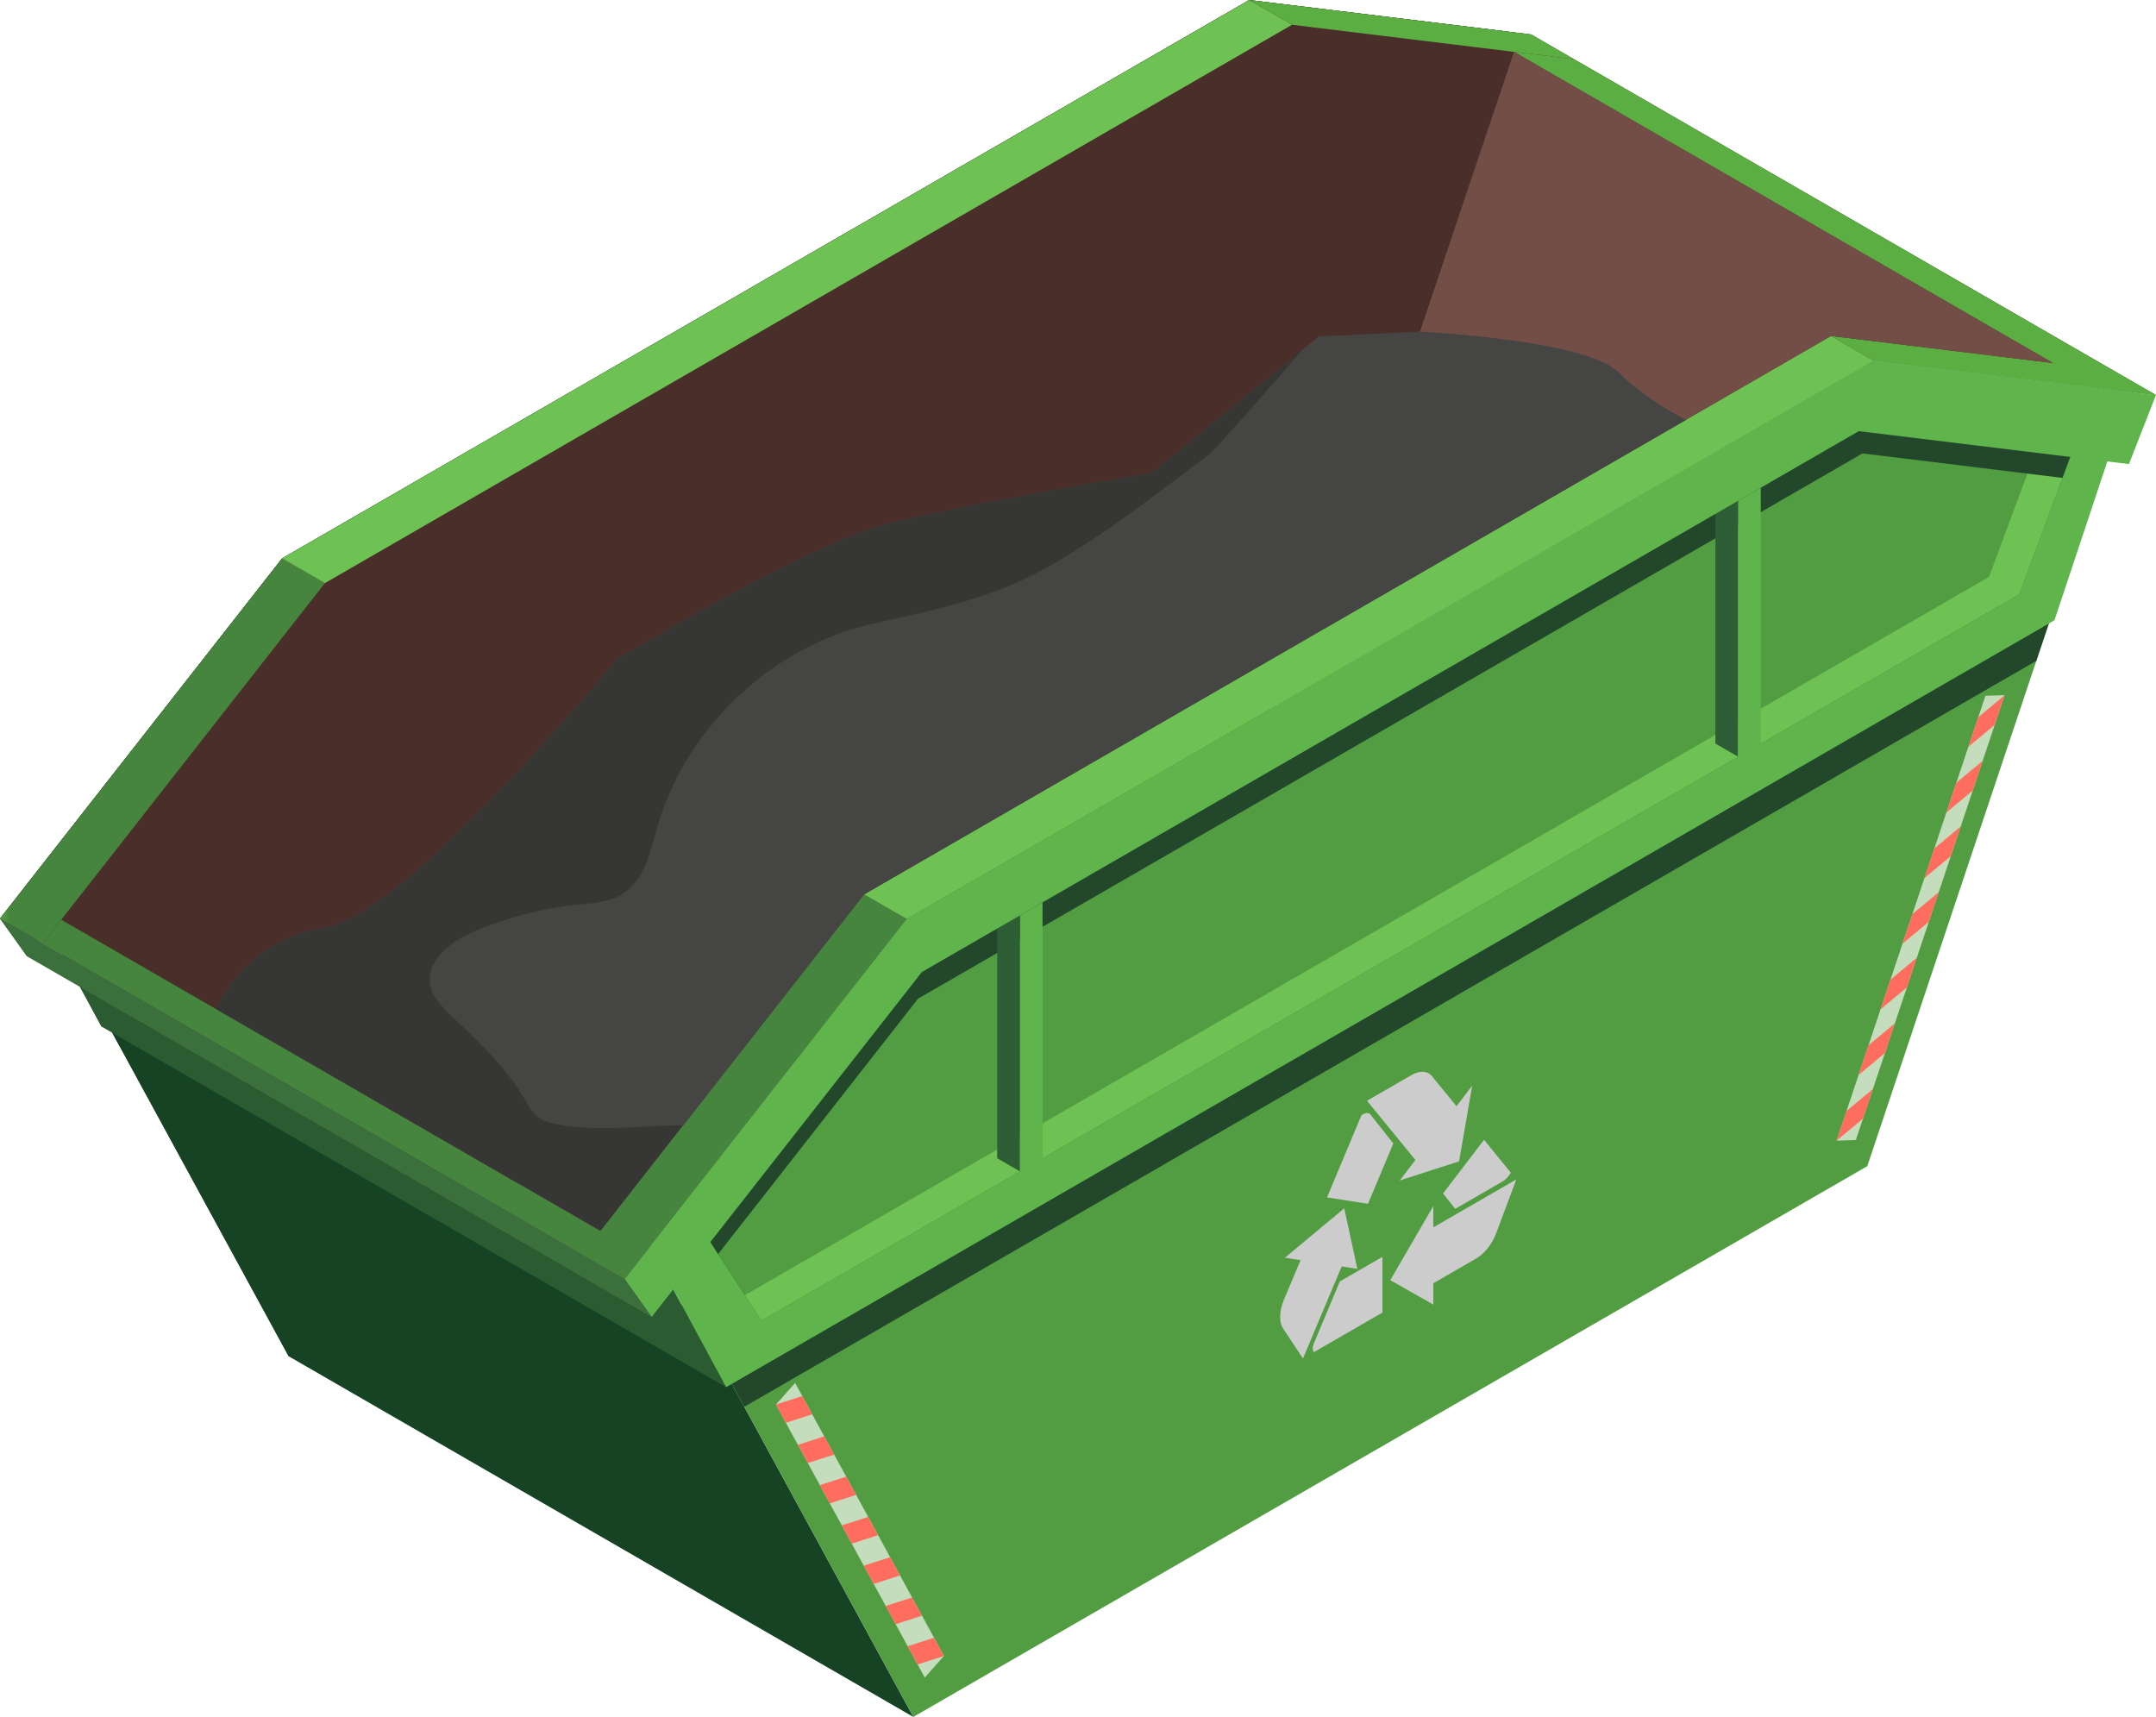
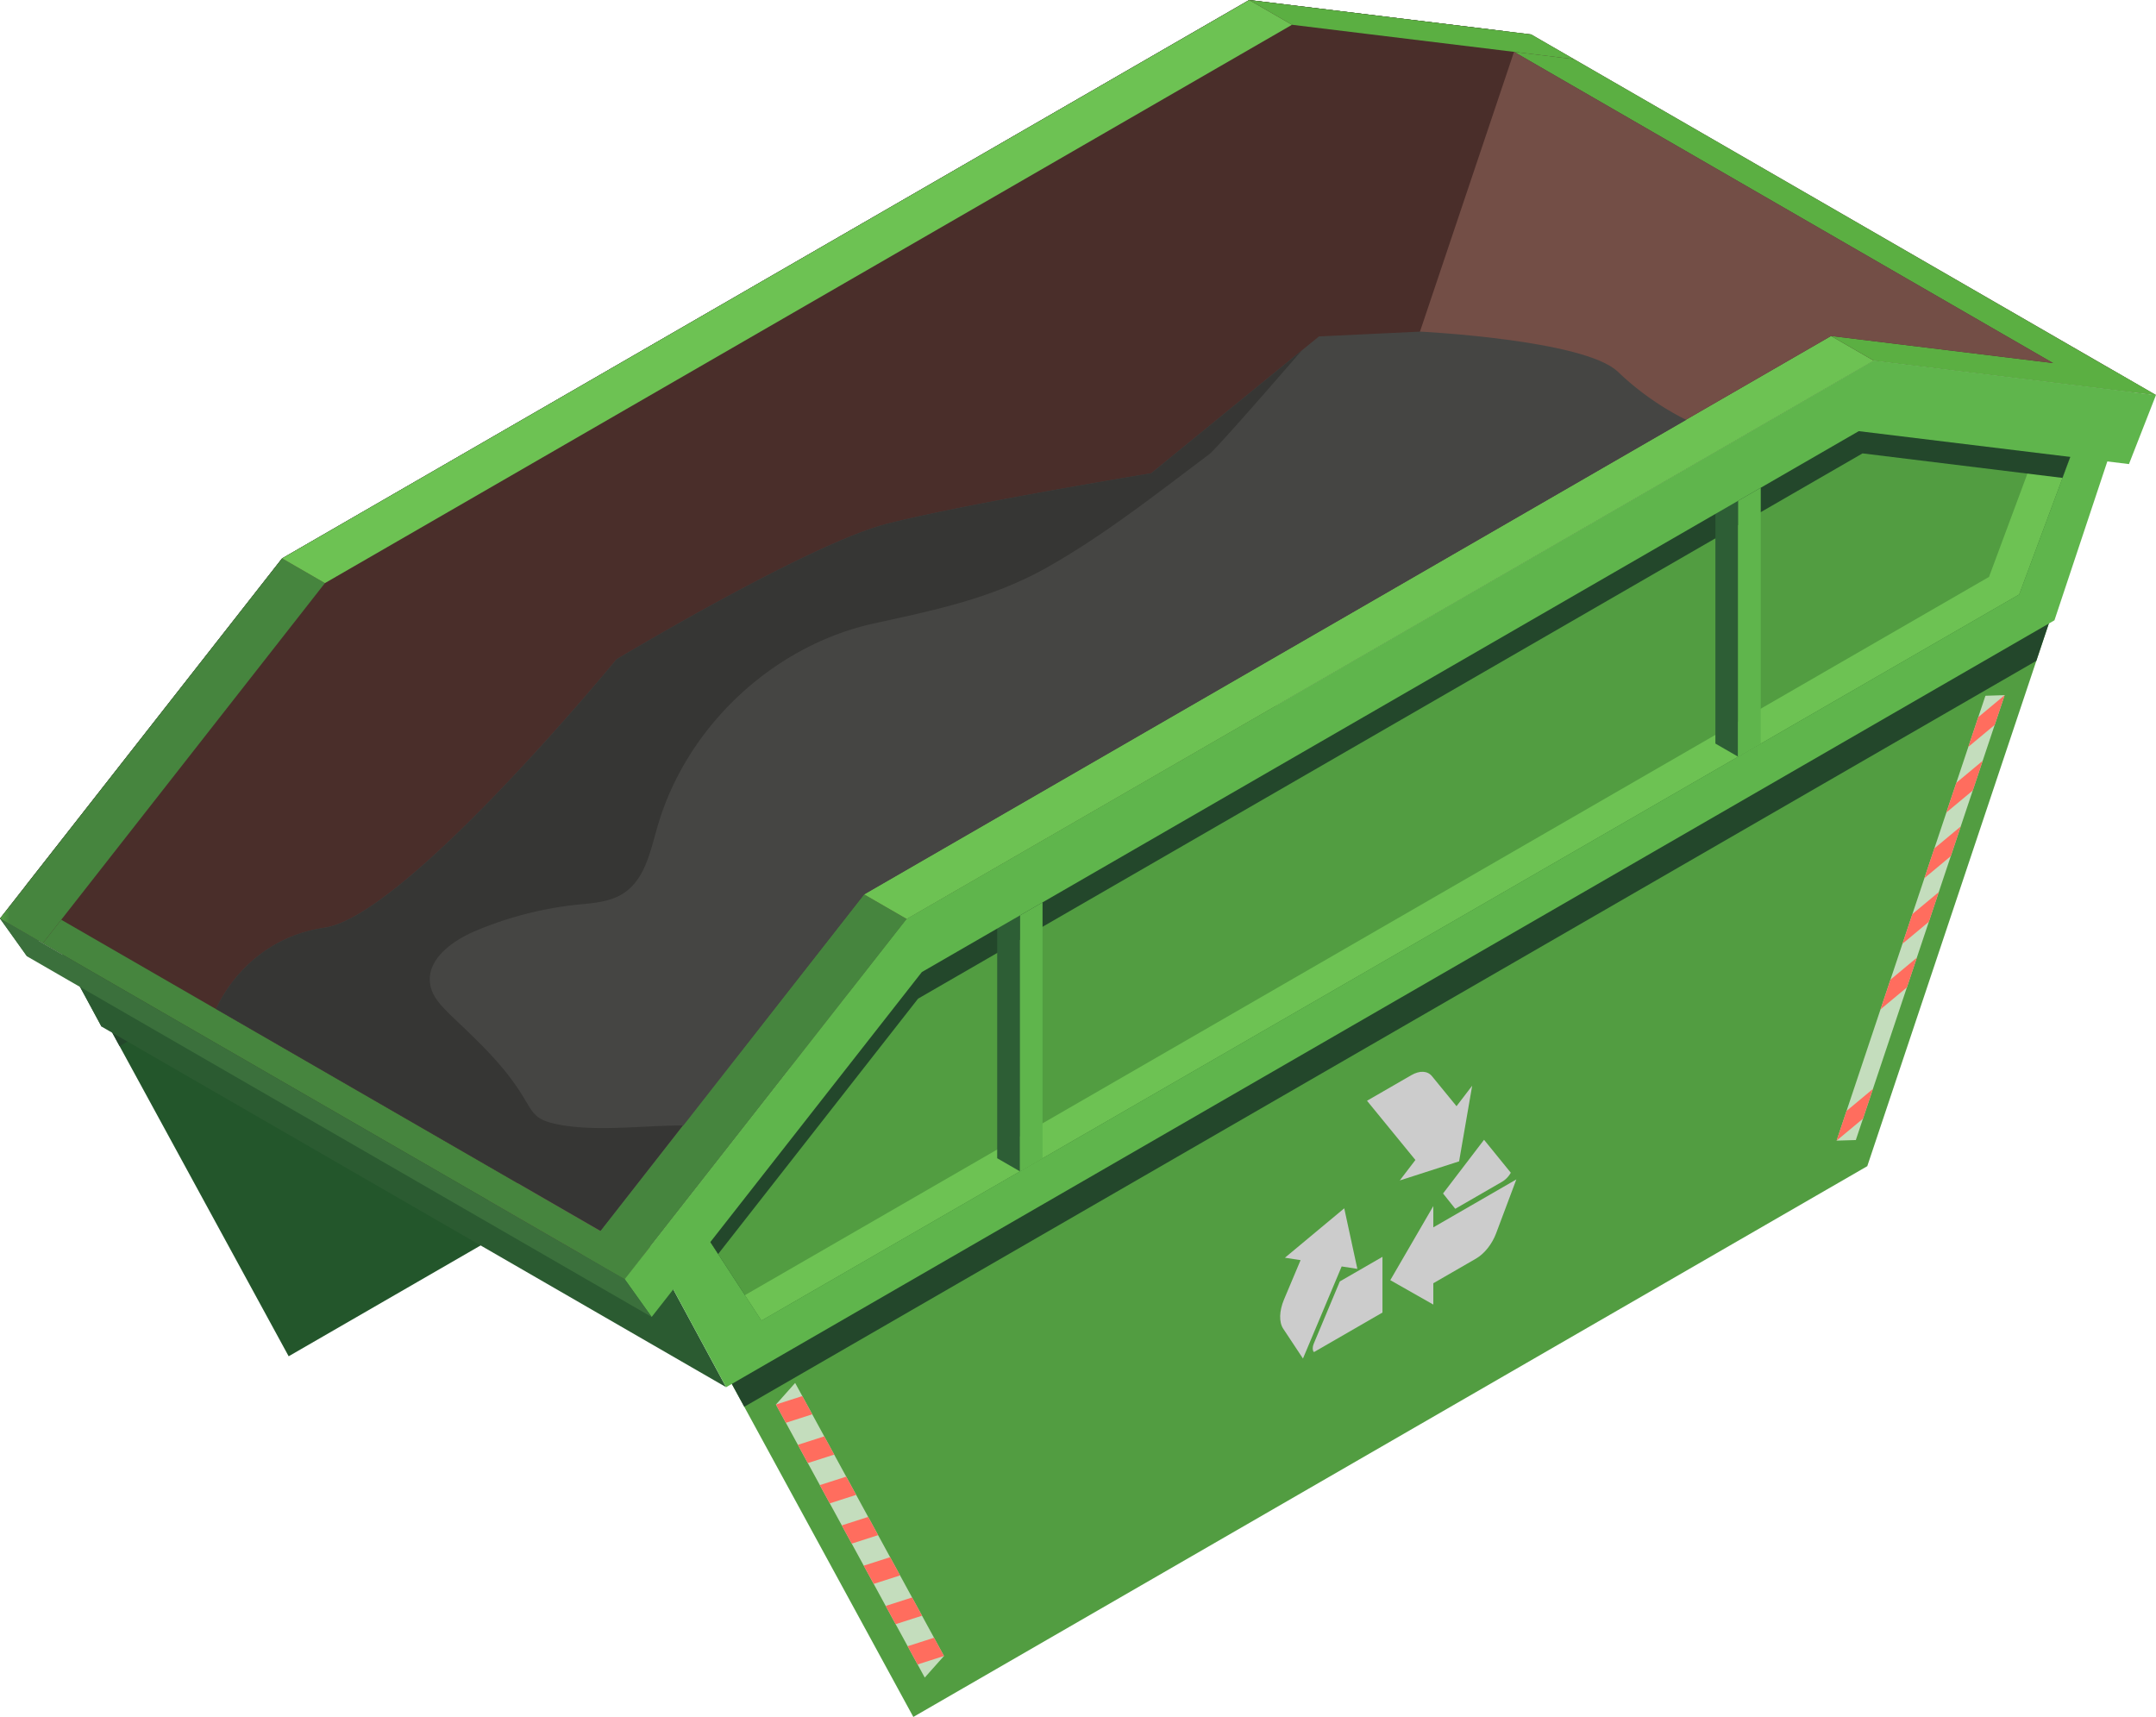
<svg xmlns="http://www.w3.org/2000/svg" xmlns:xlink="http://www.w3.org/1999/xlink" width="2298.208" height="1830.219" viewBox="0 0 2298.208 1830.219">
  <defs>
    <clipPath id="clip-path">
      <path id="Path_16" data-name="Path 16" d="M0,428.9l45.663,26.337L346.334,71.361,300.684,45Z" transform="translate(0 -44.998)" fill="rgba(0,0,0,0)" />
    </clipPath>
    <linearGradient id="linear-gradient" y1="3.01" x2="0.038" y2="3.01" gradientUnits="objectBoundingBox">
      <stop offset="0" stop-color="#529d41" />
      <stop offset="0.087" stop-color="#529d41" />
      <stop offset="0.815" stop-color="#46853e" />
      <stop offset="1" stop-color="#46853e" />
    </linearGradient>
    <clipPath id="clip-path-2">
      <path id="Path_17" data-name="Path 17" d="M643.3,432.21l-19.63,25.054L3.451,99.17l19.63-25.053Z" transform="translate(-3.451 -74.117)" fill="rgba(0,0,0,0)" />
    </clipPath>
    <linearGradient id="linear-gradient-2" x1="-0.071" y1="2.218" x2="-0.051" y2="2.218" xlink:href="#linear-gradient" />
    <clipPath id="clip-path-3">
      <path id="Path_19" data-name="Path 19" d="M393.221,98.419,92.537,482.307l-45.65-26.35L347.571,72.069Z" transform="translate(-46.887 -72.069)" fill="rgba(0,0,0,0)" />
    </clipPath>
    <linearGradient id="linear-gradient-3" x1="-1.791" y1="2.137" x2="-1.753" y2="2.137" xlink:href="#linear-gradient" />
    <clipPath id="clip-path-4">
      <rect id="Rectangle_18" data-name="Rectangle 18" width="2298.208" height="1830.203" fill="rgba(0,0,0,0)" />
    </clipPath>
  </defs>
  <g id="Group_489" data-name="Group 489" transform="translate(0 0)">
    <path id="Path_2" data-name="Path 2" d="M1494.519,11.556,5.411,871.292,241.53,1304.454,1258.4,717.372Z" transform="translate(66.167 141.313)" fill="#23562b" />
    <path id="Path_3" data-name="Path 3" d="M61.313,973.849,1438.605,178.665l55.9-167.108L5.412,871.292Z" transform="translate(66.174 141.319)" fill="#23472b" />
    <path id="Path_4" data-name="Path 4" d="M275.556,595.194,2.055,944.372l80.968,149.859L1498.968,276.745l80.981-243.381L1306.462,0Z" transform="translate(25.132 0.05)" fill="#2d5e35" />
    <path id="Path_5" data-name="Path 5" d="M67.725,971.09,6.387,876.934,234.661,585.522,1241.426,4.26,1469.7,32.092l-61.338,164.979Z" transform="translate(78.095 52.106)" fill="#23562b" />
    <path id="Path_6" data-name="Path 6" d="M67.725,971.09,6.387,876.934,234.661,585.522,1241.426,4.26,1469.7,32.092l-61.338,164.979Z" transform="translate(78.095 52.106)" fill="#23562b" />
    <path id="Path_7" data-name="Path 7" d="M1469.7,32.092,1241.425,4.261,234.661,585.522,6.386,876.934l15.172,23.281L234.661,628,1241.425,46.749,1454.54,72.887Z" transform="translate(78.091 52.107)" fill="#23472b" />
    <path id="Path_8" data-name="Path 8" d="M56.014,316.4,31.846,330.357V57.61L56.014,43.655Z" transform="translate(389.414 533.815)" fill="#416d48" />
    <path id="Path_9" data-name="Path 9" d="M113.89,282.987,89.723,296.942V24.2L113.89,10.24Z" transform="translate(1097.123 125.22)" fill="#416d48" />
    <path id="Path_10" data-name="Path 10" d="M300.684,595.194,0,979.082l28.771,40.292L316.783,651.691,1315.492,75.1,1603.5,110.205l28.771-73.521L1331.59,0Z" transform="translate(0.004 0.05)" fill="#416d48" />
    <path id="Path_11" data-name="Path 11" d="M99.211,78.073l29.6-17.09Z" transform="translate(1213.146 745.705)" fill="#c4ddbd" />
-     <path id="Path_12" data-name="Path 12" d="M241.53,509.724,907.4,894.167,671.279,460.993,5.411,76.549Z" transform="translate(66.17 936.047)" fill="#154324" />
    <path id="Path_13" data-name="Path 13" d="M748.9,605.7,83.036,221.254,2.055,71.4,667.936,455.838Z" transform="translate(25.13 873.023)" fill="#2b5b31" />
    <path id="Path_14" data-name="Path 14" d="M1331.6,0,300.738,595.283,0,979.078l520.638,300.6,145.229,83.931,239.915-306.293L966.605,979.7,1997.458,384.535,2298.2,421.124,1632.209,36.72Z" transform="translate(0.01)" fill="#4a2e2a" />
    <path id="Path_15" data-name="Path 15" d="M424.517,79.93,184.6,386.224,39.359,302.292Z" transform="translate(481.278 977.392)" fill="#734e46" />
    <g id="Group_4" data-name="Group 4" transform="translate(0 595.239)">
      <g id="Group_3" data-name="Group 3" clip-path="url(#clip-path)">
        <rect id="Rectangle_15" data-name="Rectangle 15" width="346.334" height="410.238" fill="url(#linear-gradient)" />
      </g>
    </g>
    <g id="Group_6" data-name="Group 6" transform="translate(45.65 980.423)">
      <g id="Group_5" data-name="Group 5" clip-path="url(#clip-path-2)">
        <rect id="Rectangle_16" data-name="Rectangle 16" width="639.848" height="383.147" transform="translate(0)" fill="url(#linear-gradient-2)" />
      </g>
    </g>
    <path id="Path_18" data-name="Path 18" d="M732.607,356.729l73.653,13.36L186.042,12,122.006,4.178Z" transform="translate(1491.88 51.093)" fill="#5baf42" />
    <g id="Group_8" data-name="Group 8" transform="translate(620.218 953.332)">
      <g id="Group_7" data-name="Group 7" clip-path="url(#clip-path-3)">
        <rect id="Rectangle_17" data-name="Rectangle 17" width="346.334" height="410.238" transform="translate(0 0)" fill="url(#linear-gradient-3)" />
      </g>
    </g>
    <path id="Path_20" data-name="Path 20" d="M1146.173,53.424,115.281,648.615l-45.663-26.35L1100.524,27.074Z" transform="translate(851.285 331.069)" fill="#6dc253" />
    <path id="Path_21" data-name="Path 21" d="M193.2,53.424,493.885,90.118l-45.636-26.35-300.7-36.694Z" transform="translate(1804.255 331.064)" fill="#5baf42" />
    <path id="Path_22" data-name="Path 22" d="M22.731,595.194l45.65,26.35L1099.273,26.353,1053.637,0Z" transform="translate(277.957 0.05)" fill="#6dc253" />
    <path id="Path_23" data-name="Path 23" d="M146.314,26.366,447,63.047,401.362,36.7,100.665,0Z" transform="translate(1230.92 0.039)" fill="#5baf42" />
    <path id="Path_24" data-name="Path 24" d="M55.75,900.343l236.119,433.175,1016.871-587.1,236.119-705.8Z" transform="translate(681.702 496.701)" fill="#529d41" />
    <path id="Path_25" data-name="Path 25" d="M111.651,1002.912,1488.943,207.728l55.9-167.108L55.75,900.355Z" transform="translate(681.708 496.697)" fill="#23472b" />
    <path id="Path_26" data-name="Path 26" d="M133.362,1123.294,52.394,973.435l273.5-349.178L1356.787,29.066l273.5,33.374-81,243.367Z" transform="translate(640.672 355.427)" fill="#5fb54c" />
    <path id="Path_27" data-name="Path 27" d="M118.063,1000.153,56.725,906,285,614.585,1291.764,33.323l228.274,27.832L1458.7,226.134Z" transform="translate(693.63 407.484)" fill="#23562b" />
    <path id="Path_28" data-name="Path 28" d="M118.063,1000.153,56.725,906,285,614.585,1291.764,33.323l228.274,27.832L1458.7,226.134Z" transform="translate(693.63 407.484)" fill="#529d41" />
    <path id="Path_29" data-name="Path 29" d="M1442.244,35.083l-56.1,150.891L60.031,951.607l17.606,27.038L1418.262,204.625,1479.6,39.647Z" transform="translate(734.06 429)" fill="#6dc253" />
    <path id="Path_30" data-name="Path 30" d="M1520.038,61.155,1291.764,33.323,285,614.585,56.725,906,71.9,929.278,285,657.06,1291.764,75.812l213.115,26.138Z" transform="translate(693.626 407.485)" fill="#23472b" />
    <path id="Path_31" data-name="Path 31" d="M106.352,345.464,82.185,359.42V86.673l24.167-13.955Z" transform="translate(1004.949 889.193)" fill="#5fb54c" />
    <path id="Path_32" data-name="Path 32" d="M80.358,345.464l24.167,13.955V86.673L80.358,72.717Z" transform="translate(982.606 889.193)" fill="#2d5e35" />
    <path id="Path_33" data-name="Path 33" d="M138.234,312.049,162.4,326V53.258L138.234,39.3Z" transform="translate(1690.315 480.598)" fill="#2d5e35" />
    <path id="Path_34" data-name="Path 34" d="M164.228,312.049,140.061,326V53.258L164.228,39.3Z" transform="translate(1712.658 480.598)" fill="#5fb54c" />
    <path id="Path_35" data-name="Path 35" d="M351.023,624.257,50.339,1008.145,79.1,1048.437,367.122,680.754l998.7-576.592,288.012,35.107L1682.6,65.747,1381.916,29.066Z" transform="translate(615.543 355.428)" fill="#5fb54c" />
    <path id="Path_36" data-name="Path 36" d="M306.643,56.667,148,530.9l20.49-.635L327.133,56.019Z" transform="translate(1809.742 685.004)" fill="#c4ddbd" />
    <path id="Path_37" data-name="Path 37" d="M158.616,111.127l10.6-31.681L197.334,56.02,186.739,87.7Z" transform="translate(1939.547 685.013)" fill="#ff6d5e" />
    <path id="Path_38" data-name="Path 38" d="M156.847,116.416l10.6-31.681,28.123-23.427-10.6,31.681Z" transform="translate(1917.912 749.685)" fill="#ff6d5e" />
    <path id="Path_39" data-name="Path 39" d="M155.077,121.7l10.6-31.681L193.8,66.6,183.2,98.278Z" transform="translate(1896.277 814.357)" fill="#ff6d5e" />
    <path id="Path_40" data-name="Path 40" d="M153.308,126.994l10.6-31.681,28.123-23.427-10.6,31.681Z" transform="translate(1874.641 879.029)" fill="#ff6d5e" />
    <path id="Path_41" data-name="Path 41" d="M151.539,132.283l10.6-31.681,28.123-23.427-10.6,31.681Z" transform="translate(1853.007 943.702)" fill="#ff6d5e" />
-     <path id="Path_42" data-name="Path 42" d="M149.77,137.572l10.6-31.681,28.123-23.427-10.6,31.681Z" transform="translate(1831.371 1008.374)" fill="#ff6d5e" />
    <path id="Path_43" data-name="Path 43" d="M148,142.86l10.6-31.681,28.123-23.427-10.6,31.681Z" transform="translate(1809.737 1073.046)" fill="#ff6d5e" />
    <path id="Path_44" data-name="Path 44" d="M83.017,111.446,241.66,402.487l-20.49,23.03L62.527,134.462Z" transform="translate(764.58 1362.76)" fill="#c4ddbd" />
    <path id="Path_45" data-name="Path 45" d="M101.245,131.947,90.649,112.5l-28.123,9.034,10.609,19.445Z" transform="translate(764.574 1375.686)" fill="#ff6d5e" />
    <path id="Path_46" data-name="Path 46" d="M103.014,135.194l-10.6-19.445L64.3,124.783,74.9,144.228Z" transform="translate(786.208 1415.377)" fill="#ff6d5e" />
    <path id="Path_47" data-name="Path 47" d="M104.784,138.44l-10.6-19.445-28.123,9.035,10.6,19.445Z" transform="translate(807.845 1455.067)" fill="#ff6d5e" />
    <path id="Path_48" data-name="Path 48" d="M106.553,141.686l-10.6-19.445-28.122,9.035,10.6,19.445Z" transform="translate(829.479 1494.757)" fill="#ff6d5e" />
    <path id="Path_49" data-name="Path 49" d="M108.322,144.931l-10.6-19.445L69.6,134.521l10.609,19.445Z" transform="translate(851.114 1534.447)" fill="#ff6d5e" />
    <path id="Path_50" data-name="Path 50" d="M110.092,148.177,99.5,128.732l-28.123,9.035,10.6,19.445Z" transform="translate(872.749 1574.137)" fill="#ff6d5e" />
    <path id="Path_51" data-name="Path 51" d="M111.861,151.423l-10.6-19.445-28.123,9.034,10.6,19.446Z" transform="translate(894.385 1613.828)" fill="#ff6d5e" />
    <g id="Group_10" data-name="Group 10" transform="translate(0 0.009)">
      <g id="Group_9" data-name="Group 9" clip-path="url(#clip-path-4)">
        <path id="Path_52" data-name="Path 52" d="M106.76,194.129c-1.243,3.214-1.243,6.058-.3,8.016.3.529.609.7.926.516l72.727-41.985V101.282l-45.451,26.231Z" transform="translate(1293.536 1238.469)" fill="#ccc" />
        <path id="Path_53" data-name="Path 53" d="M129.3,165.411,179.211,136.6a25.813,25.813,0,0,0,9.3-9.643L159.991,91.85l-43.7,57.237Z" transform="translate(1421.938 1123.136)" fill="#ccc" />
        <path id="Path_54" data-name="Path 54" d="M145.081,202.187l63.242-20.345,13.943-80.651-16.694,21.853L179.46,91.1c-4.788-5.873-13.1-6.3-22.011-1.151l-47.29,27.3,51.589,63.137Z" transform="translate(1347.017 1056.133)" fill="#ccc" />
-         <path id="Path_55" data-name="Path 55" d="M177.613,122.144l-24.181-30.5c-1.865-2.487-4.96-2.46-8.055-.674l-.318.172a4.125,4.125,0,0,0-1.548,1.243l-36.575,87.278,43.705,6.786Z" transform="translate(1307.606 1096.744)" fill="#ccc" />
        <path id="Path_56" data-name="Path 56" d="M185.434,161.911,171.478,97.372l-63.243,52.673,16.694,2.58L107.257,194.6c-5.132,12.2-5.463,24.1-.873,31.046l21.086,31.866,41.257-98.165Z" transform="translate(1261.438 1190.658)" fill="#ccc" />
        <path id="Path_57" data-name="Path 57" d="M157.9,146.143v-22.7l-45.861,78.984L157.9,228.461V205.722l45.531-26.284c8.915-5.146,17.117-15.464,21.4-26.893l21.575-57.5Z" transform="translate(1369.957 1162.192)" fill="#ccc" />
        <path id="Path_58" data-name="Path 58" d="M149.549,107.136l29.6-17.091Z" transform="translate(1828.675 1101.077)" fill="#c4ddbd" />
        <path id="Path_59" data-name="Path 59" d="M28.771,114.311,694.639,498.755l-28.771-40.292L0,74.019Z" transform="translate(0.001 905.101)" fill="#3b703c" />
        <path id="Path_60" data-name="Path 60" d="M314.021,4.178,106.3,622.068,651.942,307.045,888.59,335.908Z" transform="translate(1299.866 51.091)" fill="#734e46" />
        <path id="Path_61" data-name="Path 61" d="M1584.492,120.759,708.075,626.767,515.463,872.953h-.569L427.14,985.2,17.418,748.729S47.049,674.64,133.1,662.112c86.616-12.54,311.134-286.067,311.134-286.067s202.864-121.935,287.2-144.171c84.341-21.641,282.641-54.129,282.641-54.129L1174.783,46.67,1193,31.854l107.715-5.132s174.939,8.558,210.84,42.739c35.332,34.194,72.939,51.3,72.939,51.3" transform="translate(212.986 326.755)" fill="#454543" />
        <path id="Path_62" data-name="Path 62" d="M1075.613,139.346c-56.417,42.171-112.252,86.617-174.37,121.379C842.55,293.2,783.276,305.171,718.326,319.417,610.043,343.36,517.738,430.545,487.539,537.1c-7.408,25.636-13.109,54.711-35.345,69.513-14.246,9.7-32.461,10.847-50.134,12.553a381.943,381.943,0,0,0-109.408,28.493c-25.08,10.82-52.436,31.337-46.734,58.124,2.288,11.971,11.971,21.654,21.085,30.768,26.787,25.636,52.436,49.009,72.939,79.778,17.091,26.218,14.247,32.474,47.872,38.176,40.451,6.27,86.048,0,127.068,0L427.127,966.766,17.418,730.277S47.049,656.2,133.1,643.66C219.713,631.134,444.23,357.593,444.23,357.593s202.864-121.935,287.2-144.171c84.328-21.641,282.641-54.129,282.641-54.129L1174.769,28.231s-90.042,104.289-99.157,111.115" transform="translate(212.986 345.207)" fill="#363634" />
      </g>
    </g>
  </g>
</svg>